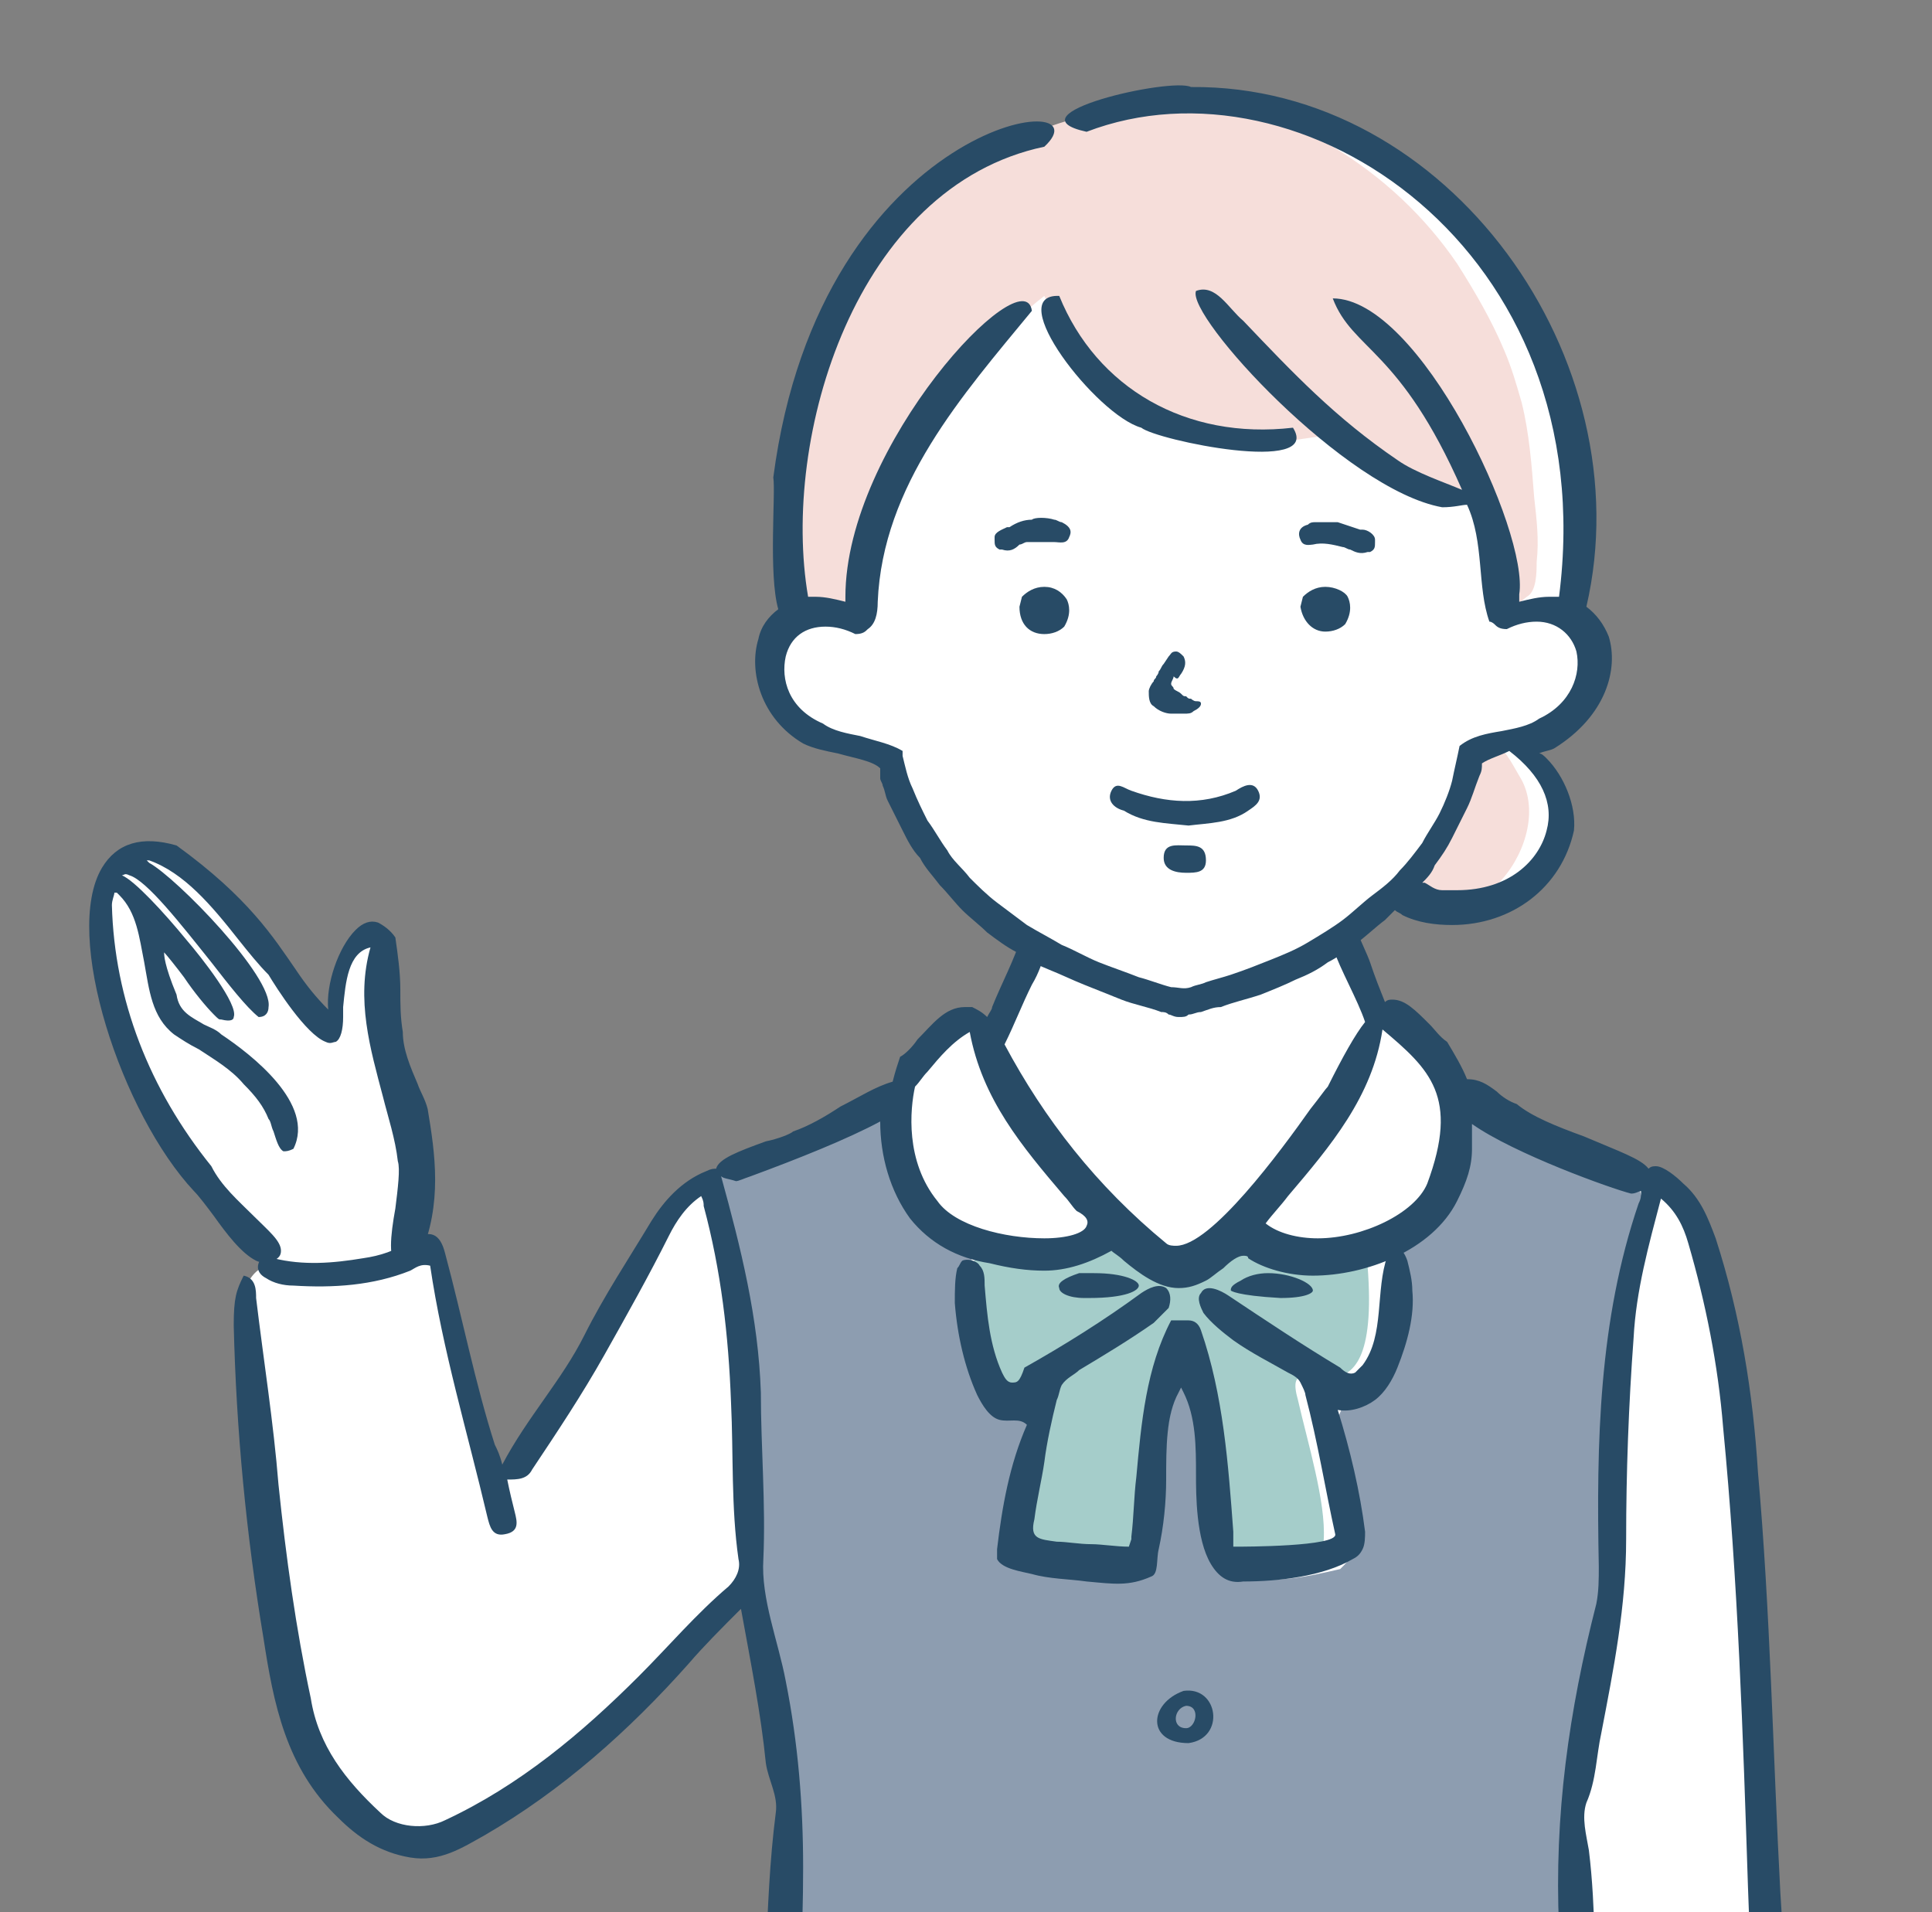
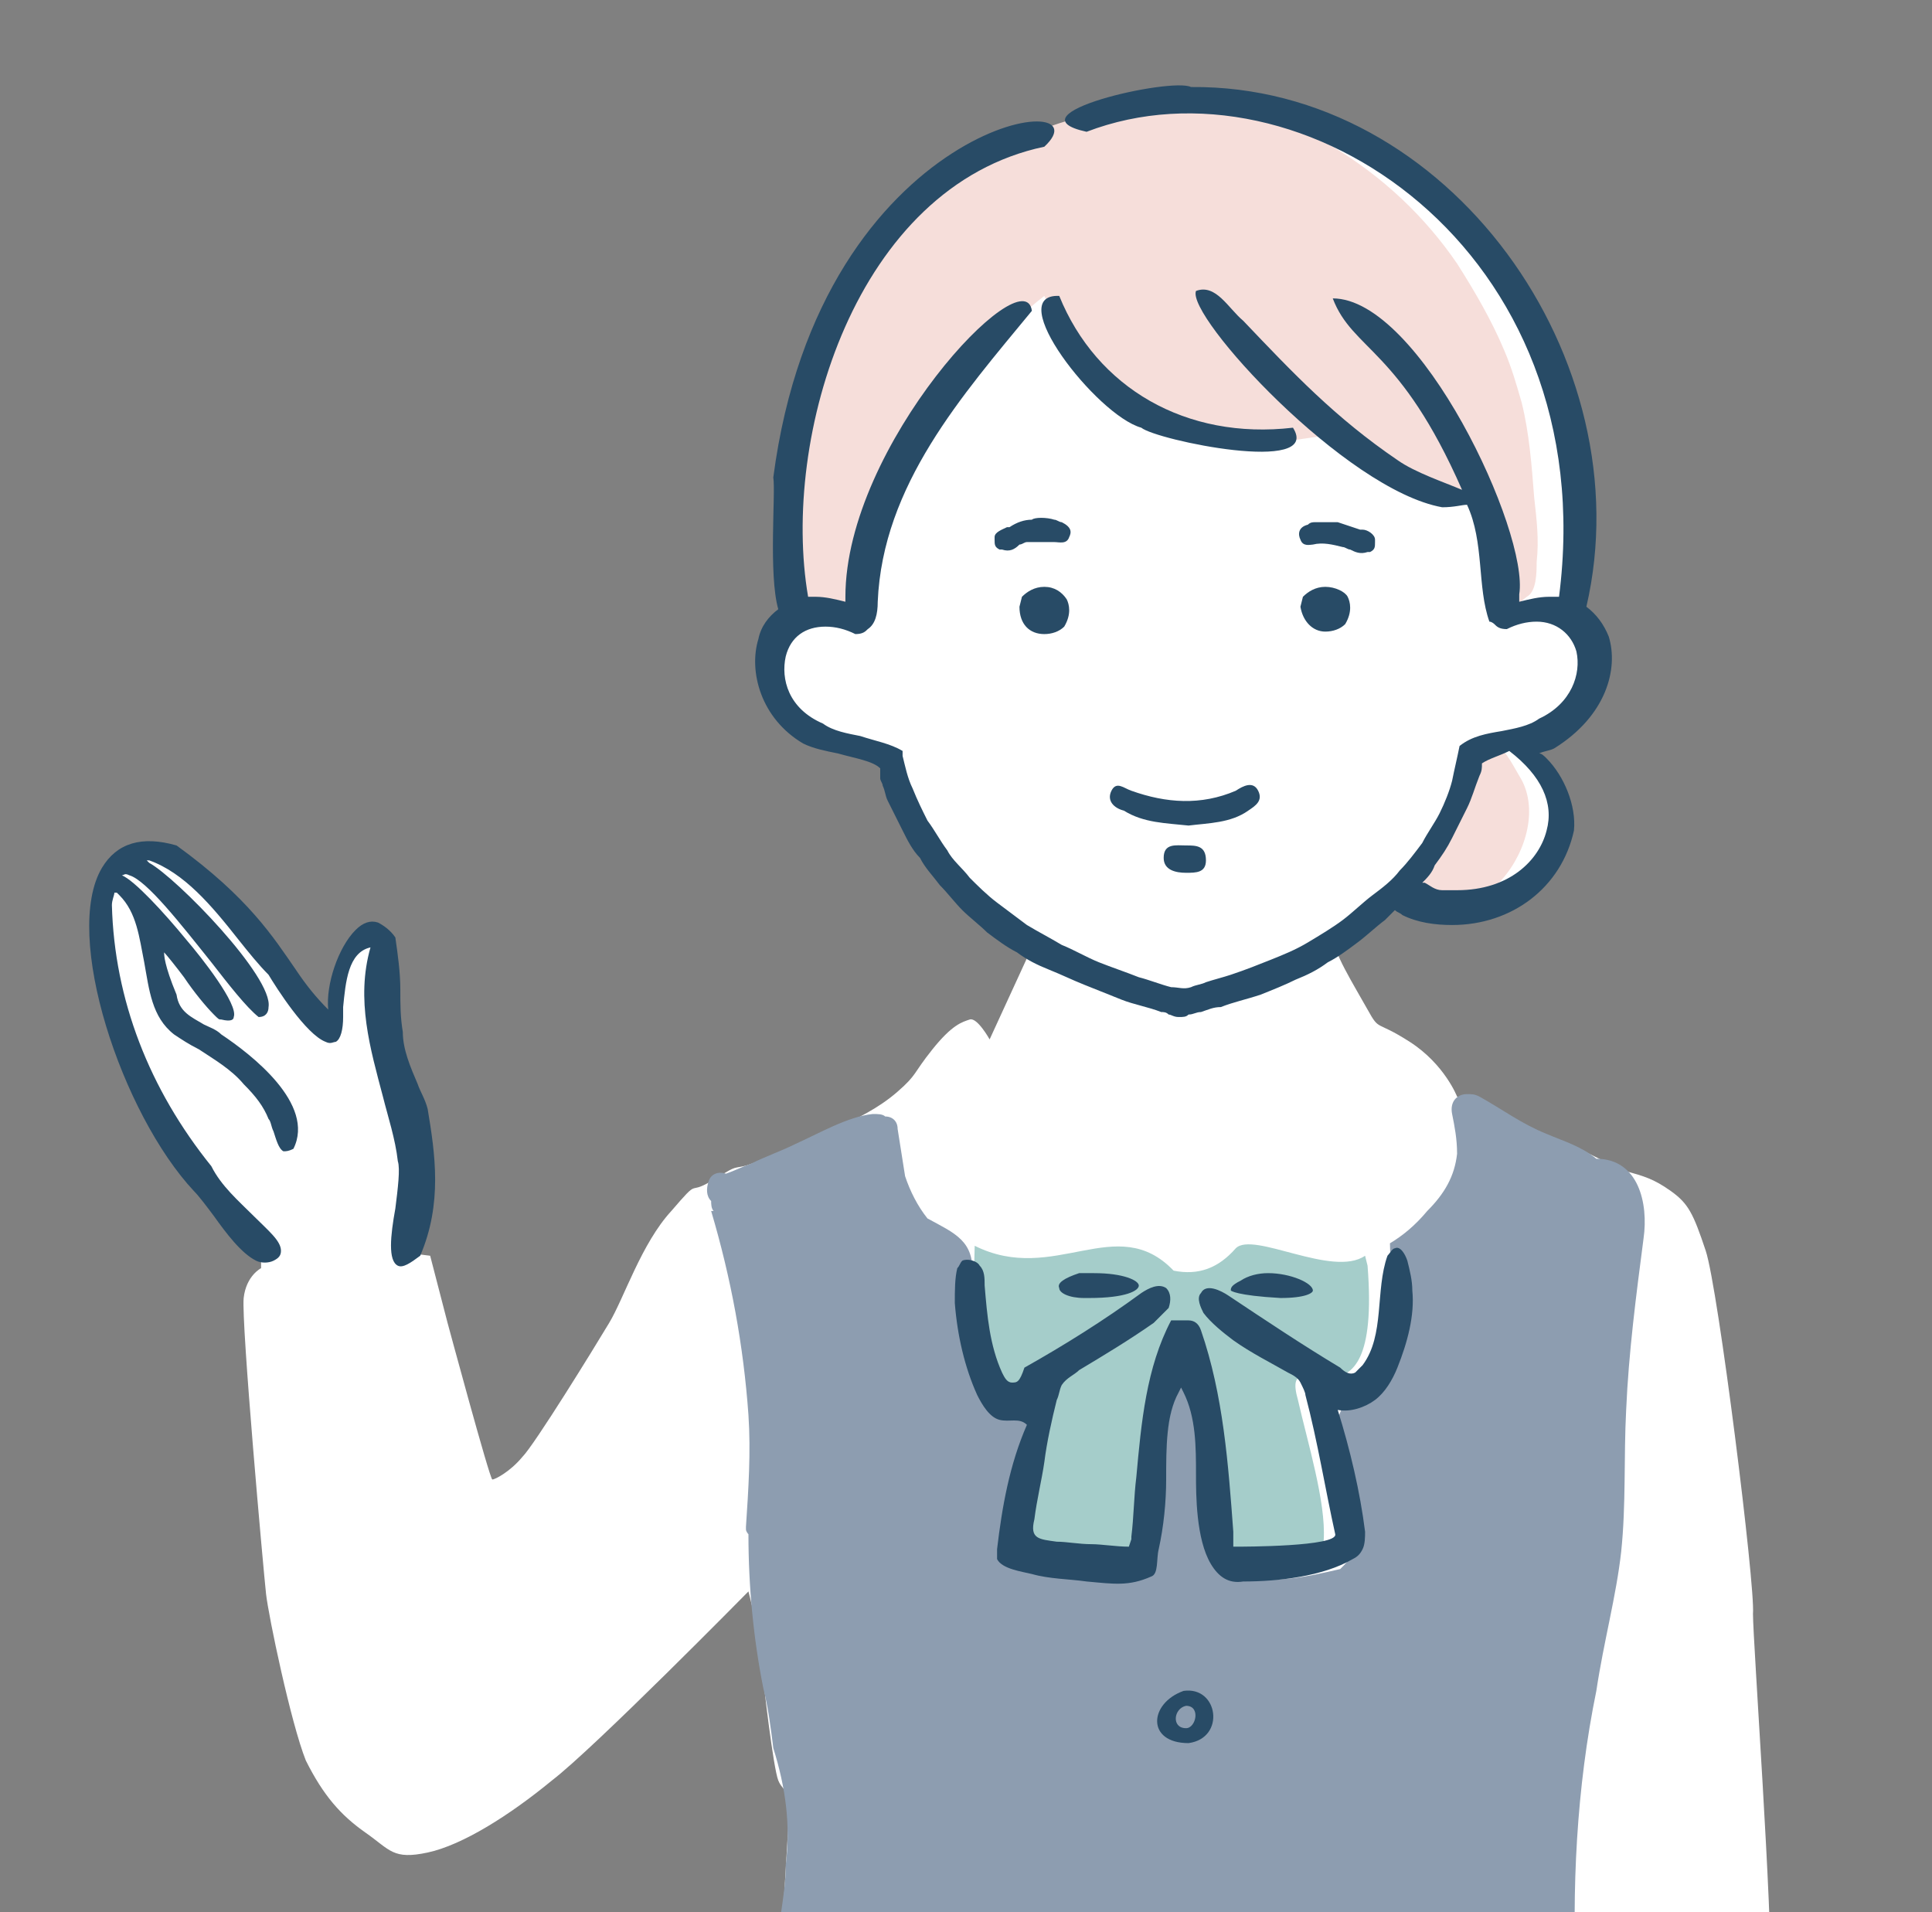
<svg xmlns="http://www.w3.org/2000/svg" xmlns:xlink="http://www.w3.org/1999/xlink" version="1.1" id="レイヤー_1" x="0px" y="0px" viewBox="0 0 77.7 76.9" style="enable-background:new 0 0 77.7 76.9;" xml:space="preserve">
  <rect x="0" y="0" width="77.7" height="76.9" fill="#808080" stroke="none" />
  <style type="text/css">
	.st0{clip-path:url(#SVGID_00000068675452333022449950000004433428061965977231_);}
	.st1{fill:#FFFFFF;}
	.st2{fill:#8D9DB0;}
	.st3{fill:#A5CDCA;}
	.st4{fill:#F6DEDA;}
	.st5{fill:#284B66;}
</style>
  <g>
    <defs>
      <rect id="SVGID_1_" x="-9" y="-66" width="86.7" height="143" />
    </defs>
    <clipPath id="SVGID_00000156546929314643568000000017562239302612849570_">
      <use xlink:href="#SVGID_1_" style="overflow:visible;" />
    </clipPath>
    <g id="受付の女性_x3000_案内" style="clip-path:url(#SVGID_00000156546929314643568000000017562239302612849570_);">
      <path id="白_4_" class="st1" d="M72.4,91.4c-0.1-1.3-1.3-9.3-1.2-11.8c0.1-2.5-0.7-13.6-0.7-14.7c0.1-1.1-1.4-13.1-1.9-14.6    c-0.5-1.5-0.7-1.9-1.4-2.4c-0.7-0.5-1.1-0.6-1.8-0.8c-0.6-0.2-2.5-1.3-3.4-1.5c-0.9-0.1-3.4-1.5-3.4-1.5s-0.5-1.3-1.9-2.2    c-1.4-0.9-1.2-0.4-1.7-1.3c-0.5-0.9-1.5-2.5-1.3-2.8c0.3-0.3,0.5-0.5,1.2-1.1c0.7-0.5,0.7-1,1.4-0.8c0.6,0.2,1.1,0.5,2.4,0.5    c1.3,0,2.9-0.7,3.4-1.5s1.4-1.1,0.7-2.5c-0.6-1.4-1.9-2.2-1.6-2.5c0.3-0.4,0.7,0,1.5-0.5c0.7-0.5,1.9-2.3,1.4-3.4    c-0.5-1.1-1-0.6-0.9-1.5c0.1-0.9,0.2-0.9,0.2-2.4c0.1-1.5-0.5-5.5-1.5-8c-1.1-2.5-2.6-4.7-3.6-5.6c-1-0.9-3.8-3.1-5.9-3.7    c-2.2-0.6-3.9-1.2-5.9-0.7c-2,0.5-3,1-3.7,1.1c-0.7,0.2-2,0.3-2,0.3s-4.6,1.9-6.9,6.3c-2.3,4.5-2.1,5-2.3,6.4    c-0.2,1.4-0.2,4.7,0,5.5c0.2,0.7,0.6,0.8,0.2,1.2C31.4,25.3,31,25.2,31,26c-0.1,0.8-0.2,0.8,0.1,1.6c0.4,0.7,0.6,1,1.3,1.5    c0.8,0.5,2.8,1.1,2.8,1.1l0.8,0.3c0,0,0.1,1.3,0.6,2.2c0.5,1,1,1.8,1.7,2.6c0.7,0.8,2.3,2,2.3,2l0.9,0.8l-1.7,3.7    c0,0-0.5-0.9-0.8-0.8c-0.3,0.1-0.7,0.2-1.5,1.2c-0.8,1-0.6,1-1.4,1.7c-0.8,0.7-1.7,1.1-2.3,1.4c-0.7,0.3-3.4,1.5-3.9,1.6    c-0.5,0.1-0.3,0-1.3,0.6c-1,0.6-0.4-0.2-1.6,1.2c-1.2,1.3-1.9,3.5-2.5,4.5c-0.6,1-3,4.9-3.5,5.4c-0.5,0.6-1.1,0.9-1.2,0.9    c-0.1,0-1.8-6.3-1.8-6.3l-0.7-2.7l-0.8-0.1l0.4-1.5c0,0,0.1-2.5-0.4-3.8c-0.5-1.3-0.8-1.3-0.9-2.9c-0.1-1.6,0-2.2-0.2-3.2    s0.2-1-0.2-1.1c-0.4-0.1-0.6-0.3-1.1,0.4c-0.5,0.7-0.6,1-0.7,2c0,1,0,1.3-0.3,1.1C13,41,11.5,39,10.7,38.1    c-0.8-0.9-1.8-2.2-2.5-2.7c-0.6-0.5-1-1.2-1.9-1.1c-0.9,0.1-1.1,0-1.6,0.6c-0.5,0.6-0.8,1-0.8,1.8c0,0.9-0.2,0.7,0.3,2.4    c0.5,1.7,0.5,2.5,1.1,3.9c0.6,1.4,2.5,4.2,3,4.8c0.5,0.6,2.2,2.7,2.2,2.7v0.5c0,0-0.6,0.3-0.7,1.2c-0.1,1,0.8,11,0.9,11.9    c0.1,0.9,1,5.2,1.6,6.7c0.7,1.4,1.4,2.2,2.4,2.9c1,0.7,1.1,1.1,2.5,0.8c1.4-0.3,3.3-1.5,5-2.9c1.7-1.3,7.9-7.6,7.9-7.6    s0.4,1.5,0.5,2.6c0.1,1.1,0.5,4.5,0.7,5c0.2,0.5,0.5,0.2,0.4,1.9c-0.1,1.7-0.6,10.2-0.9,12.8c-0.3,2.6-0.8,5.6-0.9,6.5    c-0.1,0.8-0.7,3.4-0.9,4.4c0.5,0.3,0.9,0.7,0.9,1.3c0,0.8-0.2,1.8-0.4,2.7c0,0.1,0,0.2-0.1,0.2c-0.1,1-0.2,2-0.2,2.6    c-0.2,1.2-0.4,5.4-0.4,5.4h42.7c0,0,0.6-1.6,0.6-3.3c0-1.7-0.4-4.9,0-5.1c0.4-0.3,1.4-0.4,1.7-0.7C74.2,99.7,72.5,92.7,72.4,91.4z    " />
      <g id="塗り_2_">
        <g id="制服">
          <path class="st2" d="M30,97.9c0,0-0.2,1.1-0.4,3.2c-0.1,2-0.7,8.2-0.7,8.2s37.7,0.1,37.7,0c0-0.1-0.8-10.4-0.8-10.4l-0.1-1.4      c0,0-0.9,0.8-1.1,0.9c-0.2,0.1-4.8,1.4-6.5,1.4c-1.7,0.1-9.3,0.4-11,0.6c-1.7,0.1-4.6-0.6-7.3-0.4c-2.7,0.2-7.5-1.1-8.3-1.2      C30.8,98.7,30,97.9,30,97.9z" />
          <path class="st2" d="M65.2,62.4c0.2-1.9,0.1-3.8,0.2-5.7c0.1-2.3,0.4-4.6,0.7-6.9c0.2-1.4-0.2-3.2-1.9-3.2c-0.6-0.5-1.3-0.7-2-1      c-1-0.4-1.8-1-2.7-1.5c-0.2-0.1-0.3-0.1-0.5-0.1c-0.4,0-0.7,0.3-0.6,0.8c0.1,0.5,0.2,1,0.2,1.6c-0.1,0.9-0.5,1.6-1.2,2.3      c-0.5,0.6-1,1-1.5,1.3c0,0.8,0.2,1.6,0.1,2.4c0,0.6-0.1,1.2-0.3,1.8c-0.2,0.9-0.5,2.1-1.5,2.3c-0.1,0-0.1,0-0.2,0c0,0,0,0,0,0      c-0.1,0.4-0.3,0.7-0.4,0.9c-0.1,1.1,0.5,2.7,0.7,3.3c0,0.1,0,0.2,0,0.3c0,0,0,0.1,0,0.1c0.1,0.4,0.2,1,0.1,1.4      c-0.1,0.2-0.3,0.4-0.5,0.6c-1.3,0.3-2.6,0.6-4,0.3c-0.1,0-0.2,0-0.3,0c-0.1-0.1-0.2-0.1-0.3-0.2c-0.2-2.2-0.4-4.4-0.7-6.7      c0-0.2-0.1-0.3-0.2-0.3c-0.1-0.5-0.6-0.7-0.9-0.5c-0.1,0.1-0.3,0.2-0.4,0.4c-0.5,1.2-0.5,2.5-0.6,3.8c-0.1,1-0.1,1.9-0.1,2.9      l-0.1,0.5c-0.1,0-0.2,0-0.4,0.1c0,0,0,0,0,0c0,0,0,0,0,0c-1.7,0-3.3-0.2-5-0.7c0.3-1.8,0.5-3.6,0.8-5.3c0.1-0.6-0.7-1-1-0.6      c-0.2,0-0.3-0.1-0.5-0.3c0,0,0-0.1,0-0.1c-0.9-1.6-1.1-3.2-1.1-5.1c0.1-1.4-0.7-1.7-1.8-2.3c-0.4-0.5-0.7-1.1-0.9-1.7      c-0.1-0.6-0.2-1.3-0.3-1.9c0-0.3-0.2-0.5-0.5-0.5c-0.1-0.1-0.3-0.1-0.5-0.1c-1,0.1-2.2,0.8-3.1,1.2c-0.6,0.3-1.2,0.5-1.8,0.8      c-0.3,0.1-0.7,0.3-1,0.4c-0.3-0.1-0.6,0-0.7,0.3c-0.1,0.3-0.1,0.6,0.1,0.8c0,0.1,0,0.3,0.1,0.4l-0.1,0c0.8,2.7,1.3,5.4,1.5,8.2      c0.1,1.5,0,3-0.1,4.5c0,0,0,0.1,0,0.1c0,0.1,0.1,0.2,0.1,0.2c0,2.1,0.2,4.2,0.6,6.2c0.2,0.8,0.3,1.6,0.4,2.4      c0.5,1.6,0.7,3.1,0.5,4.7c0,0.7-0.1,1.3-0.2,2c0,0,0,0,0,0c0,2.6-0.3,5.2-0.6,7.8c-0.1,1.9-0.3,3.8-0.4,4.8      c-0.1,0.7-0.3,1.7-0.5,2.7c-0.1,1.3-0.3,2.6-0.6,3.9c0,0.2-0.1,0.2-0.2,0.3c-0.1,0.5-0.2,0.9-0.2,0.9s1,1.3,1.8,1.5      c0.8,0.2,5.2,0.9,5.9,1.1c0.7,0.1,7.9,0.5,8.7,0.5c0.8,0,6,0.3,7.5,0c1.5-0.3,5.9-0.4,7.2-0.9c0.9-0.4,2.5-0.6,3.4-0.8      c0,0,0,0,0.1,0c1.2,0.4,2.2-0.5,2.4-1.7c0.1-0.8-0.1-1.5-0.3-2.3c-0.2-1-0.5-2-0.7-3c-0.8-3.9-1.4-7.8-1.5-11.8      c-0.2-4,0-8.1,0.8-12C64.5,66,65,64.2,65.2,62.4z" />
        </g>
        <path id="リボン_2_" class="st3" d="M55,50.9l-0.1-0.4c-1.3,0.9-4.5-1-5.2-0.3c-0.7,0.8-1.5,1.1-2.5,0.9c-2.3-2.4-4.8,0.6-8-1     c-0.4,12.7,4.5,0.1,1.7,11.5c-0.1,0.9-0.3,0.7,0.7,1.1c2.9,0.6,4.8,1,4.9-2.2c0.4-0.4,0.2-5.7,1.8-5.3c0.8,0.1,0.5,6.2,1.1,7.3     c5.7,3.2,3.6-2.7,2.8-6.2C51.4,53.5,55.6,58.5,55,50.9z" />
        <g id="髪_2_">
          <path class="st4" d="M61.1,31.2c-0.8-1.4-0.8-1.4-1.9-0.7c0,0.4-0.1,1.1-0.3,1.6c-0.5,1.4-1.1,2.3-2.2,3.4      C59.1,38.4,62.7,33.7,61.1,31.2z" />
          <path class="st4" d="M61.2,16.2c-0.2-0.7-0.4-1.4-0.7-2.1c-0.5-1.2-1.2-2.4-1.9-3.5c-1.3-1.9-3-3.5-5-4.7      c-1.8-1-3.8-1.6-5.8-1.7c-2-0.1-4,0.3-5.9,1C40,6,38.2,7.2,36.8,8.6c-1.6,1.6-2.8,3.4-3.6,5.5c-0.9,2.3-1.3,4.8-1.3,7.3      c0,1.1,0.1,2.1,0.3,3.2c1-0.7,2.2,0.7,2.5-0.7c0.9-4.3,3.8-9.3,7.3-12c4.2,9.3,11.8,4.6,12.3,5.8c3.5,3.7,6.4,0.5,6.1,5.4      c-0.2,0.9-0.4,2.1,1,0.9c0.4-0.2,0.4-1,0.4-1.4c0.1-0.9,0-1.7-0.1-2.6C61.6,18.7,61.5,17.4,61.2,16.2z" />
        </g>
      </g>
      <g id="アウトライン">
        <g>
          <path class="st5" d="M47.6,68c-1.4,0.5-1.5,2.1,0.2,2.1C49.3,69.9,49,67.8,47.6,68z M47.7,69.5c-0.6,0-0.5-0.8,0-0.9      C48.3,68.6,48.1,69.5,47.7,69.5z" />
          <path class="st5" d="M47.6,76.9c-1.4,0.5-1.5,2.1,0.2,2.1C49.3,78.8,49,76.8,47.6,76.9z M47.7,78.4c-0.6,0-0.5-0.8,0-0.9      C48.3,77.6,48.1,78.4,47.7,78.4z" />
          <path class="st5" d="M47.6,85.9c-1.4,0.5-1.5,2.1,0.2,2.1C49.3,87.8,49,85.7,47.6,85.9z M47.7,87.3c-0.6,0-0.5-0.8,0-0.9      C48.3,86.5,48.1,87.4,47.7,87.3z" />
          <path class="st5" d="M40.7,55.6c-0.2,0-0.3-0.2-0.4-0.4c-0.5-1.1-0.6-2.3-0.7-3.5c0-0.3,0-0.6-0.2-0.8c-0.1-0.2-0.5-0.3-0.7-0.2      c-0.1,0.1-0.1,0.2-0.2,0.3c-0.1,0.4-0.1,0.9-0.1,1.4c0.1,1.3,0.4,2.6,0.9,3.7c0.2,0.4,0.5,0.9,0.9,1c0.4,0.1,0.8-0.1,1.1,0.2      c-0.7,1.6-1,3.3-1.2,5c0,0.1,0,0.3,0,0.4c0.2,0.4,1,0.5,1.4,0.6c0.7,0.2,1.5,0.2,2.2,0.3c1.1,0.1,1.7,0.2,2.6-0.2      c0.3-0.1,0.2-0.7,0.3-1.1c0.2-0.9,0.3-1.9,0.3-2.8c0-1.3,0-2.6,0.5-3.5l0.1-0.2l0.1,0.2c0.5,1,0.5,2.2,0.5,3.3      c0,0.8,0,2.6,0.6,3.6c0.3,0.5,0.7,0.8,1.3,0.7c1.4,0,3.2-0.2,4.4-0.9c0.2-0.1,0.3-0.2,0.4-0.4c0.1-0.2,0.1-0.5,0.1-0.7      c-0.2-1.6-0.6-3.3-1.1-4.9c0.5,0.1,1.1-0.1,1.5-0.4c0.4-0.3,0.7-0.8,0.9-1.3c0.4-1,0.7-2.1,0.6-3.1c0-0.4-0.1-0.8-0.2-1.2      c-0.1-0.3-0.3-0.6-0.5-0.5c-0.1,0-0.2,0.2-0.3,0.3c-0.5,1.4-0.1,3.2-1,4.4c-0.1,0.1-0.2,0.2-0.3,0.3c-0.2,0.1-0.4,0-0.6-0.2      c-1.5-0.9-3-1.9-4.5-2.9c-0.3-0.2-0.9-0.5-1.1-0.1c-0.2,0.2,0,0.6,0.1,0.8c0.3,0.4,0.8,0.8,1.2,1.1c0.7,0.5,1.5,0.9,2.2,1.3      c0.2,0.1,0.4,0.2,0.5,0.4c0.1,0.2,0.2,0.4,0.2,0.5c0.5,1.9,0.8,3.8,1.2,5.6c0.1,0.5-3.7,0.5-4,0.5l-0.1,0l0-0.6      c-0.2-2.7-0.4-5.5-1.3-8.1c-0.1-0.3-0.3-0.4-0.5-0.4c-0.1,0-0.2,0-0.3,0c-0.1,0-0.2,0-0.3,0c0,0,0,0-0.1,0      c-1,1.9-1.2,4.1-1.4,6.3c-0.1,0.8-0.1,1.6-0.2,2.4l0,0.1c0,0-0.1,0.3-0.1,0.3c-0.5,0-1.1-0.1-1.5-0.1c-0.5,0-1-0.1-1.4-0.1      c-0.7-0.1-1.1-0.1-0.9-0.9c0.1-0.8,0.3-1.6,0.4-2.3c0.1-0.8,0.3-1.7,0.5-2.5c0.1-0.2,0.1-0.4,0.2-0.6c0.2-0.3,0.5-0.4,0.7-0.6      c1-0.6,2-1.2,3-1.9c0.2-0.2,0.4-0.4,0.6-0.6c0.1-0.3,0.1-0.6-0.1-0.8c-0.3-0.2-0.7,0-1,0.2c-1.5,1.1-3.1,2.1-4.7,3      C41,55.6,40.9,55.6,40.7,55.6z" />
          <path class="st5" d="M43.8,52.2c1.5,0,2-0.3,2-0.5c0-0.2-0.6-0.5-1.8-0.5c-0.2,0-0.4,0-0.6,0c-0.6,0.2-0.9,0.4-0.8,0.6      c0,0.2,0.4,0.4,1,0.4C43.6,52.2,43.7,52.2,43.8,52.2z" />
          <path class="st5" d="M51.5,52.2L51.5,52.2c1,0,1.3-0.2,1.3-0.3c0-0.3-0.9-0.7-1.8-0.7c-0.4,0-0.8,0.1-1.1,0.3      c-0.4,0.2-0.4,0.3-0.4,0.4C49.5,51.9,49.7,52.1,51.5,52.2z" />
-           <path class="st5" d="M74.5,99.4c-1.3-4.9-1.9-9.8-2.4-14.8c-0.3-2.8-0.3-5.7-0.5-8.5c-0.3-5.6-0.4-11.3-0.9-16.9      C70.5,56,70,52.9,69,49.8c-0.3-0.8-0.6-1.6-1.3-2.2c-0.3-0.3-0.8-0.7-1.1-0.7c-0.1,0-0.2,0-0.3,0.1c-0.3-0.4-1.2-0.7-2.6-1.3      c-1.1-0.4-2.1-0.8-2.7-1.3l0,0c-0.3-0.1-0.6-0.3-0.8-0.5c-0.4-0.3-0.7-0.5-1.2-0.5c0,0,0,0,0,0c-0.2-0.5-0.5-1-0.8-1.5      c-0.3-0.2-0.5-0.5-0.7-0.7c-0.6-0.6-1-1-1.5-1c-0.1,0-0.2,0-0.3,0.1c-0.2-0.5-0.4-1-0.6-1.6c-0.1-0.3-0.4-0.9-0.5-1.2      c-0.3,0.2-0.7,0.4-1,0.6c0.3,0.9,1,2.1,1.3,3c-0.4,0.5-0.9,1.4-1.5,2.6c-0.1,0.1-0.3,0.4-0.7,0.9c-1.2,1.7-4,5.5-5.4,5.5      c-0.1,0-0.3,0-0.4-0.1C44.1,47.7,42,45,40.4,42c0.4-0.8,0.7-1.6,1.1-2.4c0.3-0.5,0.4-0.9,0.6-1.4c-0.4-0.2-0.7-0.4-1-0.6      c-0.3,1-0.8,1.9-1.2,2.9c0,0.1-0.1,0.2-0.2,0.4c-0.2-0.2-0.4-0.3-0.6-0.4c-0.1,0-0.2,0-0.3,0c-0.8,0-1.3,0.7-1.9,1.3      c-0.2,0.3-0.5,0.6-0.7,0.7c-0.1,0.3-0.2,0.6-0.3,1c-0.7,0.2-1.3,0.6-2.1,1c-0.6,0.4-1.3,0.8-1.9,1l0,0c-0.1,0.1-0.6,0.3-1.1,0.4      c-1.1,0.4-1.9,0.7-2,1.1c-0.1,0-0.2,0-0.4,0.1c-1,0.4-1.7,1.2-2.2,2c-0.9,1.5-1.9,3-2.7,4.6c-0.9,1.8-2.3,3.3-3.3,5.2      c-0.1-0.4-0.2-0.6-0.3-0.8c-0.8-2.5-1.3-5.1-2-7.7c-0.2-0.8-0.6-1-1.4-0.5c-0.6,0.4-1.2,0.6-1.9,0.7c-1.2,0.2-2.4,0.3-3.6,0      c-0.2-0.1-0.5-0.1-0.6,0.2c-0.1,0.3,0.1,0.5,0.3,0.6c0.3,0.2,0.7,0.3,1.1,0.3c1.6,0.1,3.2,0,4.7-0.6c0.2-0.1,0.4-0.3,0.8-0.2      c0.5,3.4,1.5,6.7,2.3,10.1c0.1,0.4,0.2,0.8,0.7,0.7c0.6-0.1,0.5-0.5,0.4-0.9c-0.1-0.4-0.2-0.8-0.3-1.3c0.4,0,0.8,0,1-0.4      c1-1.5,2-3,2.9-4.6c0.9-1.6,1.8-3.2,2.6-4.8c0.3-0.6,0.7-1.2,1.3-1.6c0.1,0.2,0.1,0.3,0.1,0.4c0.7,2.6,1,5.2,1.1,7.9      c0.1,2.1,0,4.2,0.3,6.3c0.1,0.4-0.1,0.8-0.4,1.1c-1.3,1.1-2.4,2.4-3.6,3.6c-2.3,2.3-4.8,4.4-7.8,5.8c-0.8,0.4-2,0.3-2.6-0.3      c-1.4-1.3-2.5-2.7-2.8-4.6c-0.6-2.8-1-5.7-1.3-8.6c-0.2-2.5-0.6-5-0.9-7.5c0-0.3,0-0.8-0.5-0.9c-0.3,0.6-0.4,0.9-0.4,2      c0.1,4.2,0.5,8.4,1.2,12.6c0.4,2.6,0.9,5.2,3,7.2c0.8,0.8,1.7,1.4,2.9,1.6c1.2,0.2,2.1-0.4,3-0.9c3.1-1.8,5.8-4.2,8.2-6.9      c0.6-0.7,1.3-1.4,2.1-2.2c0.4,2.2,0.8,4.2,1,6.2c0.1,0.7,0.5,1.3,0.4,2c-0.5,3.9-0.3,7.8-0.8,11.7c-0.4,3.1-0.5,6.1-1.3,9.1      c-0.3,1.1-0.5,2.1-0.7,3.2c-0.1,0.4,0,0.8,0.5,0.9c0.5,0.1,0.7-0.2,0.8-0.6c0.5-2.2,1.1-4.3,1.4-6.5c0.6-5.2,1.2-10.3,1.2-15.6      c0-2.5-0.2-5-0.7-7.5c-0.3-1.6-1-3.3-0.9-4.9c0.1-2.2-0.1-4.5-0.1-6.7c-0.1-3-0.8-5.8-1.6-8.7c0.1,0.1,0.3,0.1,0.6,0.2l0,0l0,0      c0.1,0,0.3-0.1,0.6-0.2c1.9-0.7,3.9-1.5,5.2-2.2c0,1.4,0.4,2.8,1.2,3.9c0.8,1,1.9,1.6,3.2,1.8c0.8,0.2,1.5,0.3,2.2,0.3      c0.9,0,1.8-0.3,2.7-0.8c0.1,0.1,0.3,0.2,0.5,0.4c0.6,0.5,1.4,1.1,2.2,1.1c0.4,0,0.7-0.1,1.1-0.3c0.2-0.1,0.4-0.3,0.7-0.5      c0.3-0.3,0.6-0.5,0.8-0.5c0.1,0,0.2,0,0.2,0.1c0.6,0.4,1.6,0.7,2.6,0.7c2.1,0,4.8-1,5.8-3c0.4-0.8,0.6-1.4,0.6-2.1      c0-0.1,0-0.4,0-0.6c0-0.1,0-0.2,0-0.4c1.7,1.2,5.6,2.6,6.4,2.8l0,0l0,0c0.2,0,0.3-0.1,0.4-0.1c0,0.2,0,0.3-0.1,0.5      c-1.6,4.7-1.7,9.6-1.6,14.6c0,0.5,0,1-0.1,1.5c-1.1,4.3-1.7,8.5-1.5,13c0.3,5.7,0.7,11.3,1.9,16.9c0.2,0.9,0.4,1.9,0.6,2.8      c0.1,0.5,0.1,1.2,0.9,1.1c0.8-0.1,0.5-0.8,0.4-1.3c-0.5-2.5-1.2-5-1.4-7.6c-0.2-2.6-0.5-5.1-0.8-7.7c-0.2-2.4-0.1-4.9-0.4-7.3      c-0.1-0.6-0.3-1.3-0.1-1.9c0.4-0.9,0.4-1.9,0.6-2.8c0.5-2.6,1-5.1,1-7.8c0-2.7,0.1-5.4,0.3-8.1c0.1-1.9,0.6-3.7,1.1-5.6      c0.6,0.5,0.9,1.1,1.1,1.8c0.7,2.4,1.2,4.9,1.4,7.4c0.6,6.2,0.8,12.4,1,18.5c0.2,6,0.8,11.9,1.6,17.9c0.3,2.1,1,4.1,1.3,6.2      c-1.6,0.5-3.2,1-4.9,1c-0.3,0-0.7,0.1-0.7,0.5c0,0.4,0.4,0.4,0.7,0.5c1.2,0.1,2.4,0,3.5-0.3c0,0,0,0,0,0.1      c0,0.4-0.1,0.9-0.1,1.3c0,1.8-0.2,3.7-0.6,5.4c-0.1,0.5-0.3,1,0.3,1.2c0.5,0.2,0.7-0.4,0.9-0.8c0-0.1,0.1-0.2,0.1-0.3      c0.3-1.6,0.5-3.2,0.4-4.8c0-0.7,0-1.3-0.1-2c0-0.1,0-0.3-0.1-0.4c0.4-0.2,0.8-0.3,1.2-0.5C74.7,100.3,74.8,100.3,74.5,99.4z       M43.7,49.3c-0.1,0.3-0.8,0.5-1.7,0.5h0c-1.6,0-3.6-0.5-4.3-1.5c-1.3-1.6-1.1-3.7-0.9-4.6c0.2-0.2,0.3-0.4,0.5-0.6      c0.5-0.6,1-1.2,1.7-1.6c0.5,2.7,2.1,4.6,3.8,6.6c0.2,0.2,0.3,0.4,0.5,0.6C43.7,48.9,43.8,49.1,43.7,49.3z M57.4,47.6      c-0.5,1.2-2.6,2.2-4.4,2.2c-0.8,0-1.6-0.2-2.1-0.6c0.3-0.4,0.6-0.7,0.9-1.1c1.7-2,3.4-4,3.8-6.7C57.5,43,58.7,44.1,57.4,47.6z" />
          <path class="st5" d="M29.8,98.5c-0.3,0-0.4,0.2-0.4,0.4c0,0.1-0.1,0.3-0.1,0.4c-0.2,1.3-0.4,2.6-0.6,3.9      c-0.2,1.8-0.5,3.6-0.5,5.4c0,0.4,0.1,0.8,0.6,0.8c0.5,0,0.6-0.4,0.7-0.8c0-0.5,0-1,0.1-1.5c0.2-2.3,0.4-4.7,0.6-7.1      c0-0.4,0-0.8-0.1-1.2C30.2,98.7,30.1,98.5,29.8,98.5z" />
          <path class="st5" d="M66.7,102.1c-0.1-1-0.3-2-0.4-3c0-0.3-0.1-0.6-0.5-0.5c-0.3,0-0.4,0.3-0.4,0.6c0,0.3,0,0.7,0,1c0,0,0,0,0,0      c0.2,2.4,0.4,4.8,0.7,7.2c0,0.5,0,1,0.1,1.5c0,0.4,0.2,0.7,0.6,0.7c0.4,0,0.6-0.3,0.6-0.7c0-0.2,0-0.4,0-0.6      C67.3,106.2,67,104.1,66.7,102.1z" />
          <path class="st5" d="M64,97.9c-0.1,0-0.3,0.1-0.4,0.1c-1.9,0.3-3.8,0.8-5.7,1c-4.6,0.6-9.3,0.5-14,0.4c-4.2,0-8.4-0.6-12.6-1.5      c-0.4-0.1-0.8-0.3-1,0.2c-0.2,0.5,0.3,0.7,0.7,0.9c0.2,0.1,0.4,0.1,0.5,0.2c1.4,0.3,2.8,0.6,4.2,0.8c3.9,0.7,7.8,0.5,11.2,0.7      c5.5-0.1,10.5-0.2,15.3-1.3c0.7-0.2,1.4-0.3,2-0.6c0.3-0.1,0.5-0.4,0.3-0.7C64.6,97.9,64.3,97.9,64,97.9z" />
        </g>
        <path class="st5" d="M17.2,44.6c-0.1-0.4-0.3-0.7-0.4-1c-0.3-0.7-0.6-1.4-0.6-2.1c-0.1-0.6-0.1-1.1-0.1-1.7     c0-0.7-0.1-1.4-0.2-2.1l0,0l0,0c-0.2-0.3-0.5-0.5-0.7-0.6c-0.3-0.1-0.6,0-0.9,0.3c-0.7,0.7-1.2,2.2-1.1,3.2     c-0.5-0.5-0.9-1-1.3-1.6c-0.9-1.3-1.9-2.9-4.8-5l0,0l0,0c-1.4-0.4-2.4-0.1-3,0.9c-1.6,2.7,0.8,9.9,3.7,13c0.2,0.2,0.5,0.6,0.8,1     c0.5,0.7,1.1,1.5,1.7,1.8c0,0,0,0,0,0c0.2,0.1,0.5,0.1,0.7,0c0.2-0.1,0.3-0.2,0.3-0.4c0-0.4-0.5-0.8-1.1-1.4     c-0.6-0.6-1.3-1.2-1.7-2c-2.5-3.1-3.9-6.7-4-10.5c0-0.2,0.1-0.4,0.1-0.5c0,0,0,0,0.1,0c0,0,0,0,0.1,0.1c0.7,0.7,0.8,1.7,1,2.7     c0.2,1.1,0.3,2.2,1.2,2.9c0.3,0.2,0.6,0.4,1,0.6c0.6,0.4,1.3,0.8,1.8,1.4c0.5,0.5,0.8,0.9,1,1.4c0.1,0.1,0.1,0.3,0.2,0.5     c0.1,0.3,0.2,0.7,0.4,0.8c0,0,0,0,0,0c0.1,0,0.2,0,0.4-0.1l0,0l0,0c0.9-1.8-1.7-3.8-2.9-4.6c-0.2-0.2-0.5-0.3-0.7-0.4     c-0.5-0.3-1-0.5-1.1-1.2c-0.5-1.2-0.5-1.6-0.5-1.7c0.1,0.1,0.5,0.6,0.8,1c0.4,0.6,0.9,1.2,1.2,1.5l0,0l0,0C8.8,41,8.8,41,8.9,41     c0,0,0,0,0,0c0.4,0.1,0.5,0,0.5-0.1c0.2-0.5-1.3-2.4-1.9-3.1c-0.9-1.1-2.1-2.4-2.6-2.6c0.1,0,0.1-0.1,0.3,0     c0.7,0.2,2.1,2,3.3,3.5c0.7,0.9,1.4,1.8,1.9,2.2l0,0l0,0c0.3,0,0.4-0.2,0.4-0.4c0.2-1.2-3.7-5.2-4.8-5.8c0,0-0.1-0.1-0.1-0.1     c0,0,0,0,0,0c0,0,0,0,0,0c0.1,0,0.1,0,0.1,0c0,0,0,0,0,0c1.4,0.5,2.5,1.8,3.6,3.2c0.4,0.5,0.8,1,1.2,1.4c0.3,0.5,1.5,2.4,2.3,2.7     c0.2,0.1,0.3,0,0.4,0c0.2-0.1,0.3-0.5,0.3-1c0-0.1,0-0.3,0-0.4c0.1-1,0.2-2.2,1.1-2.4c-0.6,2.1,0,4.1,0.5,6     c0.2,0.8,0.5,1.7,0.6,2.6l0,0l0,0c0.1,0.3,0,1.1-0.1,1.9c-0.2,1.1-0.3,2.1,0.1,2.3c0.2,0.1,0.5-0.1,0.9-0.4l0,0l0,0     C17.8,48.4,17.5,46.4,17.2,44.6z" />
        <g>
          <path class="st5" d="M64.7,25.6c-0.2-0.5-0.5-0.9-0.9-1.2c2.3-9.9-5.5-21-15.9-20.9c-0.8-0.4-7.4,1.1-4.2,1.8      c8.6-3.3,20.8,4.7,19,18.7c-0.1,0-0.3,0-0.4,0c-0.4,0-0.8,0.1-1.2,0.2c0-0.1,0-0.2,0-0.3c0.4-2.5-4-11.9-7.5-11.9      c0.8,2.1,2.7,2,5.2,7.7c-0.7-0.3-1.9-0.7-2.6-1.2C53.7,16.8,52,15,50,12.9c-0.6-0.5-1.1-1.5-1.9-1.2c-0.4,1,6,8,9.9,8.7      c0.5,0,0.8-0.1,1-0.1c0.7,1.5,0.4,3.3,0.9,4.7c0.1,0,0.2,0.1,0.2,0.1c0.1,0.1,0.2,0.2,0.5,0.2l0,0l0,0c0.4-0.2,0.8-0.3,1.2-0.3      c0.8,0,1.4,0.5,1.6,1.2c0.2,0.9-0.2,2.1-1.5,2.7c-0.4,0.3-1,0.4-1.5,0.5c-0.6,0.1-1.2,0.2-1.7,0.6l0,0l0,0      c-0.1,0.5-0.2,0.9-0.3,1.4c-0.1,0.4-0.3,0.9-0.5,1.3c-0.2,0.4-0.5,0.8-0.7,1.2c-0.3,0.4-0.6,0.8-0.9,1.1c-0.3,0.4-0.7,0.7-1.1,1      c-0.4,0.3-0.8,0.7-1.2,1c-0.4,0.3-0.9,0.6-1.4,0.9c-0.5,0.3-1,0.5-1.5,0.7c-0.5,0.2-1,0.4-1.6,0.6c-0.3,0.1-0.7,0.2-1,0.3      c-0.2,0.1-0.4,0.1-0.6,0.2c-0.3,0.1-0.5,0-0.8,0c-0.4-0.1-0.9-0.3-1.3-0.4c-0.5-0.2-1.1-0.4-1.6-0.6c-0.5-0.2-1-0.5-1.5-0.7      c-0.5-0.3-0.9-0.5-1.4-0.8c-0.4-0.3-0.8-0.6-1.2-0.9c-0.4-0.3-0.8-0.7-1.1-1c-0.3-0.4-0.7-0.7-0.9-1.1c-0.3-0.4-0.5-0.8-0.8-1.2      c-0.2-0.4-0.4-0.8-0.6-1.3c-0.2-0.4-0.3-0.9-0.4-1.3c0-0.1,0-0.1,0-0.2l0,0l0,0c-0.5-0.3-1.1-0.4-1.7-0.6      c-0.5-0.1-1.1-0.2-1.5-0.5c-1.4-0.6-1.7-1.8-1.5-2.7c0.2-0.8,0.8-1.2,1.6-1.2c0.4,0,0.8,0.1,1.2,0.3l0,0l0,0      c0.3,0,0.4-0.1,0.5-0.2c0,0,0,0,0,0c0.3-0.2,0.4-0.6,0.4-1.1c0.2-4.7,3.4-8.3,6.2-11.7C41.2,10.3,34,17.9,34,24      c0,0.1,0,0.1,0,0.2c-0.4-0.1-0.8-0.2-1.2-0.2c-0.1,0-0.2,0-0.3,0C31.4,17.6,34.4,7.5,42,5.9c2.7-2.5-9-1.2-10.9,13.3      c0.1,0.6-0.2,3.9,0.2,5.3c-0.4,0.3-0.7,0.7-0.8,1.2c-0.4,1.3,0.1,3.2,1.8,4.2c0.4,0.2,0.9,0.3,1.4,0.4c0.7,0.2,1.4,0.3,1.7,0.6      c0,0,0,0.1,0,0.2c0,0.1,0,0.1,0,0.2c0,0.1,0.1,0.2,0.1,0.3c0.1,0.2,0.1,0.4,0.2,0.6c0.2,0.4,0.4,0.8,0.6,1.2      c0.2,0.4,0.4,0.8,0.7,1.1c0.2,0.4,0.5,0.7,0.8,1.1c0.3,0.3,0.6,0.7,0.9,1c0.3,0.3,0.7,0.6,1,0.9c0.4,0.3,0.8,0.6,1.2,0.8      c0.4,0.3,0.8,0.5,1.3,0.7c0.5,0.2,0.9,0.4,1.4,0.6c0.5,0.2,1,0.4,1.5,0.6c0.5,0.2,1.1,0.3,1.6,0.5c0.1,0,0.2,0,0.3,0.1      c0.1,0,0.2,0.1,0.4,0.1c0.2,0,0.3,0,0.4-0.1c0.2,0,0.3-0.1,0.5-0.1c0.3-0.1,0.5-0.2,0.8-0.2c0.5-0.2,1-0.3,1.6-0.5      c0.5-0.2,1-0.4,1.4-0.6c0.5-0.2,0.9-0.4,1.3-0.7c0.4-0.2,0.8-0.5,1.2-0.8c0.4-0.3,0.7-0.6,1.1-0.9c0.1-0.1,0.3-0.3,0.4-0.4      c0.1,0.1,0.2,0.1,0.3,0.2c0.6,0.3,1.3,0.4,2,0.4c0,0,0,0,0,0c2.4,0,4.4-1.5,4.9-3.8l0,0l0,0c0.1-1-0.4-2.2-1.1-2.9      c-0.1-0.1-0.2-0.2-0.3-0.2c0.2-0.1,0.4-0.1,0.6-0.2C64.6,28.8,65.1,26.9,64.7,25.6z M62.2,33.4c-0.3,1.2-1.5,2.4-3.6,2.4      c-0.2,0-0.4,0-0.6,0c-0.3,0-0.5-0.2-0.7-0.3c0,0-0.1,0-0.1,0c0.2-0.2,0.4-0.4,0.5-0.7c0.3-0.4,0.5-0.7,0.7-1.1      c0.2-0.4,0.4-0.8,0.6-1.2c0.2-0.4,0.3-0.8,0.5-1.3c0.1-0.2,0.1-0.3,0.1-0.5c0.3-0.2,0.7-0.3,1.1-0.5      C62,31.2,62.5,32.3,62.2,33.4z" />
          <path class="st5" d="M50.6,31.8c-0.2-0.4-0.6-0.2-0.9,0c-1.4,0.6-2.8,0.5-4.2,0c-0.3-0.1-0.6-0.4-0.8,0      c-0.2,0.4,0.1,0.7,0.5,0.8c0.8,0.5,1.7,0.5,2.6,0.6c0.8-0.1,1.7-0.1,2.4-0.6C50.5,32.4,50.8,32.2,50.6,31.8z" />
          <path class="st5" d="M47.7,34c-0.4,0-0.9-0.1-0.9,0.5c0,0.5,0.5,0.6,0.9,0.6c0.4,0,0.8,0,0.8-0.5C48.5,34,48.1,34,47.7,34z" />
-           <path class="st5" d="M47.5,27.1c0.2-0.3,0.2-0.5,0.1-0.7c-0.1-0.1-0.2-0.2-0.3-0.2c-0.2,0-0.2,0.1-0.3,0.2l-0.2,0.3      c-0.1,0.1-0.1,0.2-0.2,0.3c0,0.1-0.1,0.2-0.1,0.2c0,0.1-0.1,0.1-0.1,0.2c-0.1,0.1-0.2,0.3-0.2,0.4c0,0.2,0,0.5,0.2,0.6      c0.2,0.2,0.5,0.3,0.7,0.3c0.1,0,0.3,0,0.4,0l0,0c0,0,0.1,0,0.1,0c0.2,0,0.3,0,0.4-0.1c0.2-0.1,0.3-0.2,0.3-0.3      c0-0.1-0.1-0.1-0.2-0.1l0,0c-0.1,0-0.2-0.1-0.2-0.1c-0.1,0-0.1,0-0.2-0.1c-0.1,0-0.1,0-0.2-0.1c-0.1-0.1-0.2-0.1-0.3-0.2      c0-0.1-0.1-0.1-0.1-0.2c0-0.1,0.1-0.2,0.1-0.3C47.4,27.4,47.4,27.2,47.5,27.1z" />
          <path class="st5" d="M53.3,23.6c-0.4,0-0.7,0.2-0.9,0.4l0,0l-0.1,0.4l0,0c0.1,0.6,0.5,1,1,1c0,0,0,0,0,0c0.3,0,0.6-0.1,0.8-0.3      l0,0l0,0c0.3-0.5,0.2-0.9,0.1-1.1C54.1,23.8,53.7,23.6,53.3,23.6z" />
          <path class="st5" d="M42,25.5C42,25.5,42,25.5,42,25.5c0.3,0,0.6-0.1,0.8-0.3l0,0l0,0c0.3-0.5,0.2-0.9,0.1-1.1      c-0.2-0.3-0.5-0.5-0.9-0.5c-0.4,0-0.7,0.2-0.9,0.4l0,0l-0.1,0.4l0,0C41,25.1,41.4,25.5,42,25.5z" />
          <path class="st5" d="M42.4,21.8C42.4,21.8,42.5,21.9,42.4,21.8c0.2,0,0.5,0.1,0.6-0.2c0.1-0.2,0.1-0.4-0.3-0.6      c-0.1,0-0.2-0.1-0.3-0.1c-0.3-0.1-0.8-0.1-0.9,0c-0.3,0-0.6,0.1-0.9,0.3l-0.1,0c-0.2,0.1-0.5,0.2-0.5,0.4c0,0,0,0.1,0,0.1      c0,0.2,0,0.3,0.2,0.4c0,0,0.1,0,0.1,0c0.3,0.1,0.5,0,0.7-0.2c0.1,0,0.2-0.1,0.3-0.1C41.6,21.8,42.1,21.8,42.4,21.8z" />
          <path class="st5" d="M55,22.2c0,0,0.1,0,0.1,0c0.2-0.1,0.2-0.2,0.2-0.4c0,0,0-0.1,0-0.1c0-0.2-0.3-0.4-0.5-0.4l-0.1,0      c-0.3-0.1-0.6-0.2-0.9-0.3c-0.2,0-0.6,0-0.9,0c-0.1,0-0.2,0-0.3,0.1c-0.4,0.1-0.4,0.4-0.3,0.6c0.1,0.3,0.4,0.2,0.5,0.2      c0,0,0,0,0,0c0.4-0.1,0.8,0,1.2,0.1c0.1,0,0.2,0.1,0.3,0.1C54.5,22.2,54.7,22.3,55,22.2z" />
          <path class="st5" d="M52,17.2c-4.3,0.5-7.9-1.6-9.4-5.3c-2.3-0.1,1.5,4.8,3.3,5.3C46.5,17.7,53.2,19.1,52,17.2z" />
        </g>
      </g>
    </g>
  </g>
</svg>